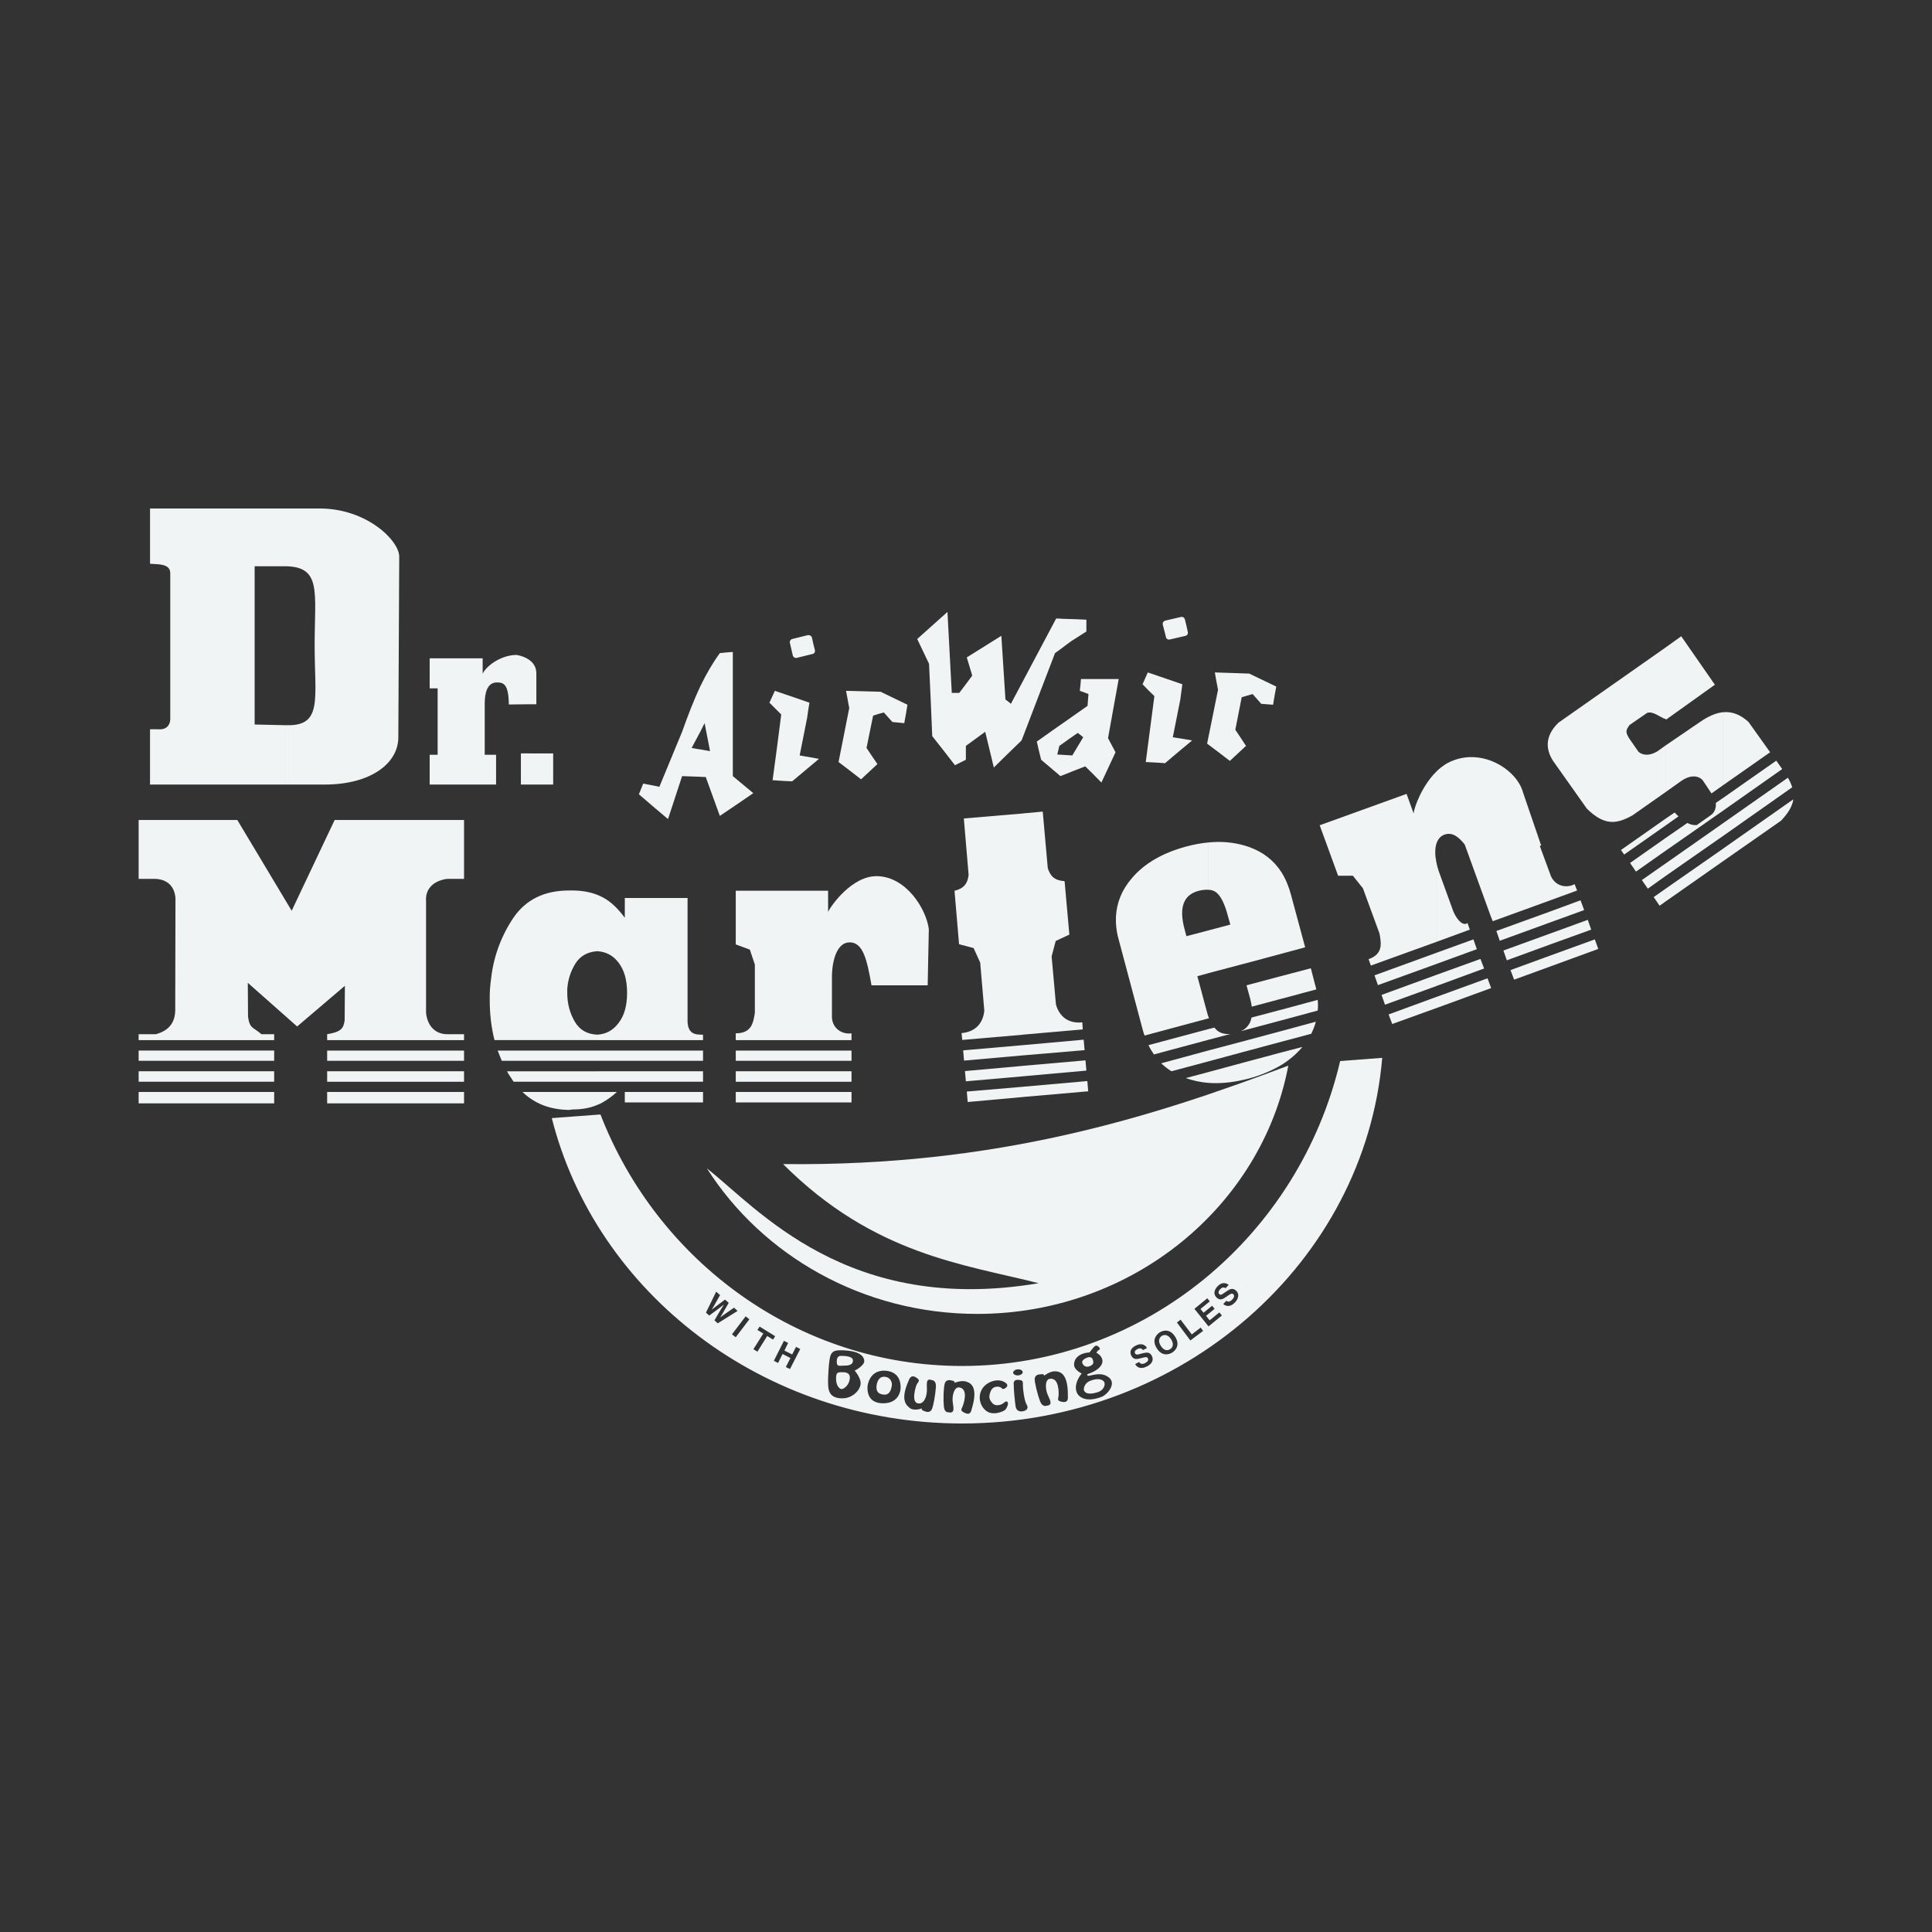
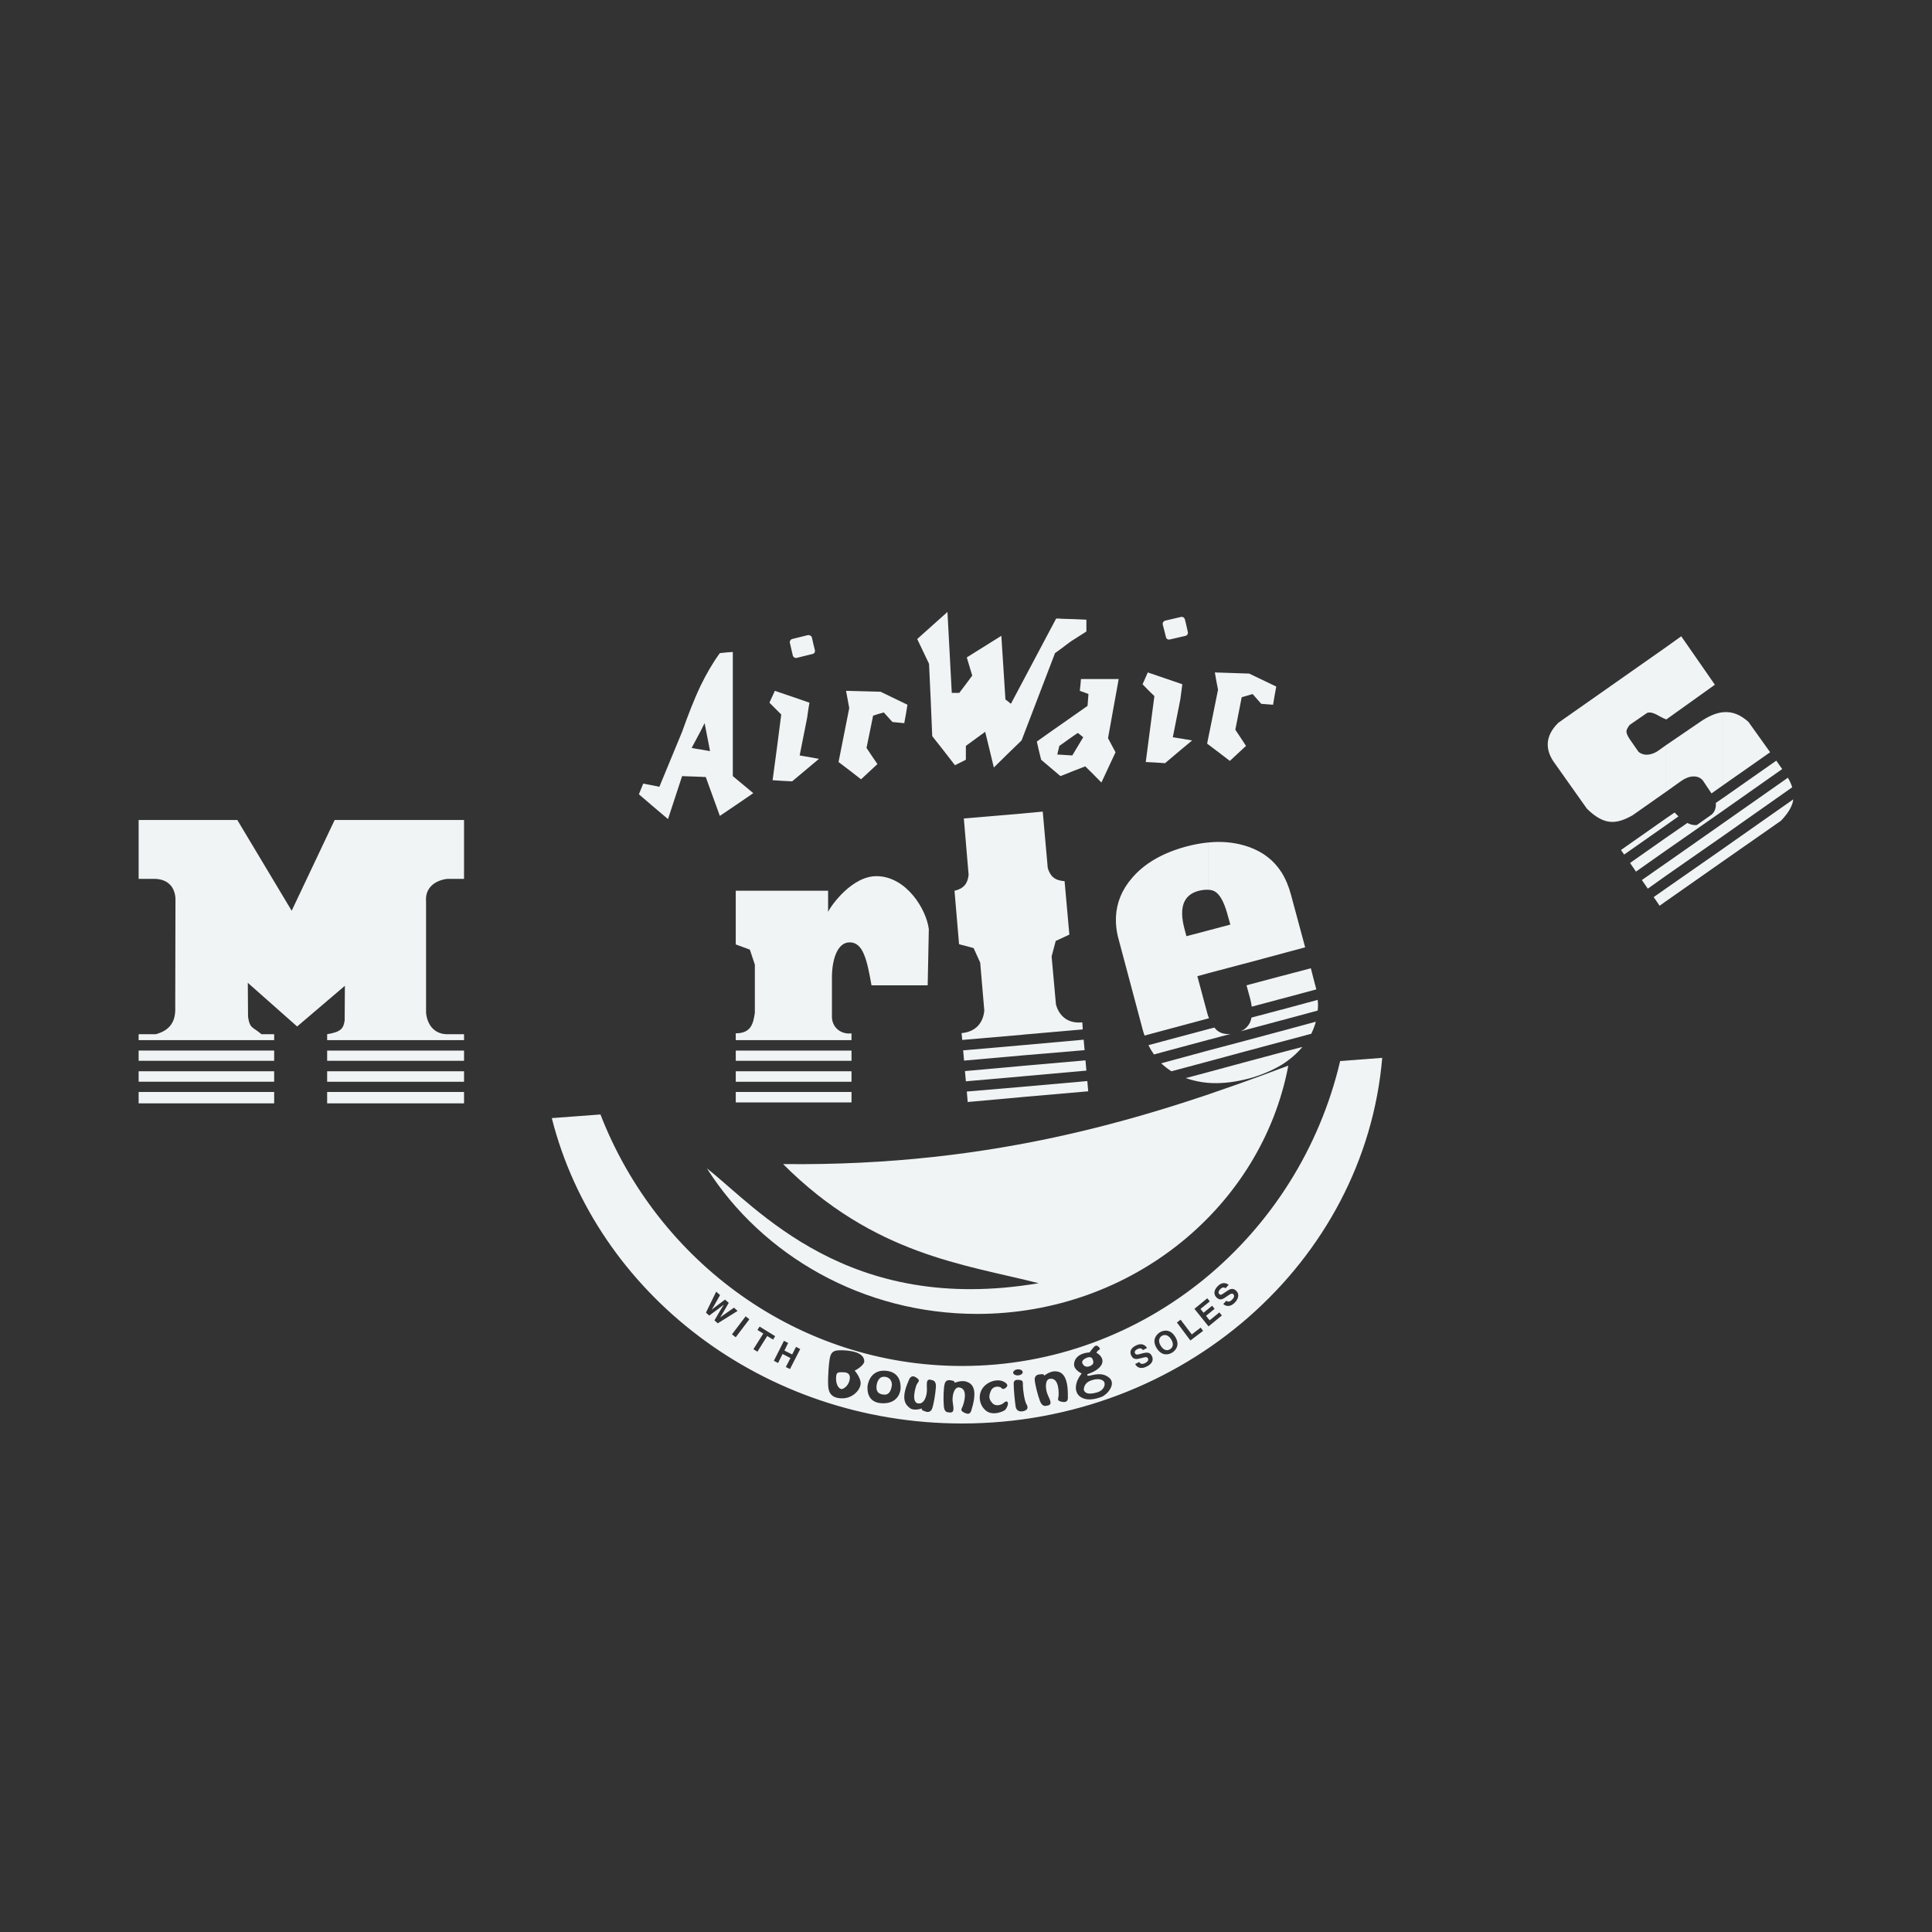
<svg xmlns="http://www.w3.org/2000/svg" id="Dr_Martens" data-name="Dr Martens" viewBox="0 0 1080 1080">
  <rect x="0" y="0" width="1080" height="1080" fill="#333333" stroke="none" />
  <defs>
    <style>
      .cls-1 {
        fill: #f0f4f5;
      }
    </style>
  </defs>
-   <path class="cls-1" d="m295.5,438.57v-17.41h13.73v17.41h-13.73Zm0-44.87v-25.04c2.29,1.52,4.32,3.94,4.32,7.75v17.29h-4.32Zm-136.14,11.69h1.02c20.08.51,15.51-14.87,15.51-44.62s4.07-44.11-16.52-44.23v-32.29h19.32c26.31,0,44.49,17.92,44.49,26.95l-.51,100.93c0,14.87-15.89,26.44-41.06,26.44h-22.24v-33.18h0Zm136.14-36.74v25.04l-11.06.13c-.13-11.44-2.92-12.33-6.74-12.33-3.81.13-6.74,2.8-6.74,12.2v28.22h6.35v16.65h-37.12v-16.65h4.45v-37.12h-4.45v-16.78h29.62v8.64c1.4-3.43,8.9-10.17,18.56-10.55.76,0,4.19.64,7.12,2.54h0Zm0,52.5h-4.32v17.41h4.32v-17.41Zm-153.17-16.14l17.03.38v33.18h-75.5v-30.89h4.96c4.58.25,6.36-2.67,6.36-5.85v-80.84c.13-4.07-2.54-5.21-6.99-5.59l-4.32-.25v-30.89h75.5v32.29h-17.03v88.47Z" />
  <path class="cls-1" d="m720.18,595.68c-14.87,78.68-87.33,138.8-173.89,138.8-63.94,0-120.12-32.67-151.13-81.35,28.09,21.99,78.43,82.24,185.45,64.19-41.31-10.55-92.03-15.76-142.87-66.6,119.74,1.4,206.43-26.31,282.44-55.04Z" />
  <path class="cls-1" d="m593.45,433.61v-11.69c2.03.13,3.94.25,5.97.38,2.03-3.43,4.07-6.74,6.1-10.17-1.02-.89-2.03-1.65-3.05-2.42-3.05,2.03-5.97,4.19-9.02,6.36v-11.31c4.83-3.43,9.66-6.74,14.49-10.17.13-2.16.38-4.45.51-6.61-1.53-.64-3.18-1.27-4.83-1.78.25-2.29.51-4.45.64-6.61h21.1c-2.03,10.93-3.94,21.99-5.97,33.05,1.4,2.67,2.8,5.34,4.19,7.88-2.67,5.59-5.21,11.31-7.88,16.91-2.92-3.05-5.97-5.97-9.03-9.03-4.45,1.65-8.77,3.43-13.22,5.21h0Zm0-71.18v-16.53c4.58.13,9.28.25,13.85.51v6.61c-2.8,1.78-5.59,3.56-8.39,5.34-1.91,1.4-3.69,2.67-5.47,4.07h0Zm48.17,13.47c6.48,2.16,12.96,4.45,19.32,6.61-.38,2.8-.76,5.72-1.14,8.52-1.4,6.99-2.8,13.98-4.19,21.1,3.56.51,7.12,1.14,10.8,1.78-5.09,4.2-10.04,8.39-15.13,12.71-3.56-.25-7.25-.51-10.8-.64,1.65-12.33,3.18-24.53,4.83-36.86-2.29-2.16-4.45-4.32-6.61-6.61,1.02-2.16,1.91-4.45,2.92-6.61h0Zm9.79-28.98c2.92-.64,5.85-1.4,8.77-2.03,1.02-.25,1.91.38,2.16,1.27.64,2.42,1.14,4.7,1.65,7.12.25.89-.26,1.91-1.27,2.16-2.92.64-5.85,1.4-8.77,2.03-1.02.25-2.03-.38-2.16-1.27-.64-2.41-1.14-4.7-1.78-6.99-.26-1.02.38-2.03,1.4-2.29h0Zm27.71,28.98c6.36.25,12.84.38,19.19.64,5.08,2.42,10.04,4.83,15.13,7.25-.64,3.43-1.27,6.74-1.78,10.17-2.29-.13-4.45-.38-6.61-.51-1.65-1.91-3.31-3.69-4.83-5.47-2.03.64-4.07,1.14-6.1,1.78-1.14,6.1-2.42,12.08-3.56,18.18,2.03,2.92,3.94,5.97,5.97,9.02-3.05,2.8-5.97,5.59-9.03,8.39-4.19-3.18-8.39-6.48-12.71-9.66,2.03-10.04,4.07-20.08,6.1-30.13-.64-3.18-1.27-6.48-1.78-9.66Zm-287.27,6.99c3.05-6.23,6.48-12.2,10.55-17.8,2.42-.25,4.83-.51,7.25-.64v69.4c3.81,3.18,7.63,6.36,11.44,9.53-6.23,4.32-12.46,8.52-18.69,12.71-2.67-7.25-5.21-14.49-7.88-21.74-.89,0-1.78,0-2.67-.13v-15.25c1.65.38,3.43.64,5.08.89-1.02-5.21-2.03-10.42-3.05-15.63-.64,1.4-1.4,2.67-2.03,4.07v-25.42h0Zm201.6-36.99v16.53c-1.27.89-2.42,1.78-3.69,2.67-6.23,16.27-12.46,32.54-18.69,48.81-5.21,4.96-10.3,10.04-15.51,15.13-1.65-6.74-3.18-13.35-4.83-19.96-3.56,2.67-7.24,5.21-10.8,7.88v7.75c-2.03,1.02-4.07,2.03-6.1,3.05-4.19-5.47-8.39-10.8-12.71-16.27-.51-13.47-1.14-26.95-1.78-40.42-2.16-4.58-4.45-9.28-6.61-13.86,5.59-5.08,11.31-10.04,16.91-15.13.76,15.13,1.65,30.25,2.41,45.25h4.19c2.42-3.18,4.83-6.36,7.25-9.66-1.02-3.43-2.03-6.74-3.05-10.17,6.48-4.07,12.96-8.13,19.32-12.08.76,11.82,1.53,23.64,2.29,35.59,1.02.76,2.03,1.53,3.05,2.42,8.39-15.89,16.91-31.78,25.3-47.67,1.02,0,2.03,0,3.05.13h0Zm0,58.85c-4.7,3.3-9.28,6.48-13.86,9.79.76,3.43,1.53,6.74,2.42,10.17,3.56,3.05,7.25,6.1,10.8,9.15.26-.13.38-.25.64-.25v-11.69c-.76,0-1.65-.13-2.42-.13.38-1.65.76-3.3,1.14-4.83.51-.38.89-.64,1.27-.89v-11.31h0Zm-160.29-18.56c6.36,2.16,12.84,4.32,19.32,6.61-.51,2.8-.89,5.59-1.27,8.39-1.4,7.12-2.8,14.11-4.19,21.1,3.56.64,7.25,1.27,10.8,1.91-4.96,4.19-10.04,8.39-15,12.58-3.69-.13-7.25-.38-10.93-.64,1.65-12.2,3.3-24.4,4.83-36.74-2.16-2.16-4.45-4.45-6.61-6.61,1.02-2.29,2.03-4.45,3.05-6.61h0Zm9.66-28.98c2.92-.76,5.85-1.4,8.77-2.16,1.02-.13,2.03.38,2.29,1.4.51,2.29,1.02,4.7,1.65,6.99.25,1.02-.38,2.03-1.4,2.16-2.92.76-5.85,1.4-8.77,2.16-.89.25-1.91-.38-2.16-1.27-.51-2.41-1.14-4.7-1.65-7.12-.25-.89.38-1.91,1.27-2.16h0Zm30.13,28.98c6.48.13,12.84.38,19.32.51,4.96,2.42,10.04,4.83,15,7.25-.51,3.43-1.14,6.86-1.78,10.3-2.16-.25-4.45-.38-6.61-.64-1.65-1.78-3.18-3.56-4.83-5.34-2.03.51-4.07,1.14-5.97,1.78-1.27,5.97-2.41,12.08-3.69,18.05,2.03,3.05,4.07,6.1,6.1,9.02-3.05,2.8-6.1,5.72-9.15,8.52-4.19-3.31-8.39-6.48-12.58-9.66,2.03-10.04,3.94-20.08,5.97-30.13-.64-3.3-1.14-6.48-1.78-9.66Zm-115.8,57.83c.76-2.03,1.65-3.94,2.41-5.97,3.05.51,5.97,1.14,9.03,1.78,4.19-10.3,8.52-20.46,12.71-30.76,3.18-8.9,6.48-17.67,10.55-26.18v25.42c-1.78,3.31-3.43,6.48-5.21,9.79,1.78.38,3.43.64,5.21.89v15.25c-3.56-.13-7.12-.25-10.55-.38-2.67,8.01-5.21,16.02-7.88,24.02-5.47-4.58-10.8-9.15-16.27-13.86Z" />
  <g>
    <path class="cls-1" d="m963.21,481.4l32.41-22.63c3.94-4.19,6.35-8.01,6.86-11.95l-39.28,27.58v6.99h0Zm0-14.11v-7.12l36.23-25.42c1.14,1.91,1.91,3.69,2.42,5.34l-38.64,27.2h0Zm0-14.11v-7.12l29.74-20.85,3.3,4.7-33.05,23.26h0Zm0-14.24l26.31-18.43-12.08-16.91c-4.32-3.94-8.9-5.97-14.24-5.47v40.8Zm-31.91,64.83l31.91-22.37v-6.99l-31.91,22.24v7.12h0Zm31.91-105.63v40.8l-6.48,4.58-4.83-7.25c-2.67-3.18-7.63-2.92-12.2.38l-8.39,5.97v-26.06l18.81-12.84c4.96-3.43,9.15-5.21,13.09-5.59h0Zm0,47.92v7.12l-31.91,22.24v-7.12l11.95-8.26c1.65.89,3.56,1.4,5.34,1.14l8.26-5.85c1.91-1.65,2.54-4.19,2.29-6.48l4.07-2.8h0Zm0,14.11v7.12l-31.91,22.24v-6.99l31.91-22.37h0Zm-31.91,1.14l6.99-4.96c-.89-.76-1.53-1.53-2.16-2.16l-4.83,3.31v3.81h0Zm0-59.23l.13.13,27.2-19.45-18.81-27.08-8.52,6.1v40.29Zm-6.87,99.4l3.3,4.83,3.56-2.54v-7.12l-6.87,4.83h0Zm6.87-139.7v40.29c-3.56-1.14-7.12-4.7-10.55-3.56l-9.79,6.74c-2.03,2.92-2.54,3.69-.25,7.5l5.21,7.5c3.18,2.67,7.88,1.91,11.82-1.14l3.56-2.54v26.06l-18.81,13.22c-8.39,4.58-15.25,6.23-25.42-3.81l-18.81-26.57c-1.91-2.92-2.92-5.85-3.05-8.64v-1.4c.26-3.94,2.16-7.75,5.97-11.44l60.12-42.2h0Zm0,95.71l-25.17,17.67,1.78,2.54,23.39-16.4v-3.81h0Zm0,10.8v7.12l-16.78,11.82-3.3-4.83,20.08-14.11h0Zm0,14.24v6.99l-10.17,7.25-3.31-4.83,13.47-9.41Z" />
-     <path class="cls-1" d="m344.82,610.42c-2.42,2.29-5.08,4.19-8.01,5.85-.89.51-1.91,1.02-2.92,1.4v-7.25h10.93Zm-10.93-5.72v-5.85h59.11v5.85h-59.11Zm0-11.7v-5.72h59.11v5.72h-59.11Zm0-11.57v-3.05c4.83-.26,8.9-2.42,11.95-6.61,3.18-4.07,4.7-9.66,4.7-16.78s-1.52-12.58-4.7-16.78c-3.05-4.07-7.12-6.23-11.95-6.48v-31.52c.51.25,1.02.38,1.4.64,4.83,2.03,9.53,6.1,13.98,12.2v-11.06h35.08v67.37c-.38,9.03,4.45,9.03,8.64,9.03v3.05h-59.11Zm59.11,28.98v5.85h-43.73v-5.85h43.73Zm-59.11,7.25c-4.19,1.78-8.77,2.54-13.85,2.54l-1.91.26c-10.55-.13-19.19-3.43-26.06-10.04h41.82v7.25h0Zm0-117.45v31.52h-.13c-5.34.38-9.41,2.67-12.08,6.86-2.67,4.32-4.2,9.02-4.58,14.24v2.16c0,5.97,1.4,11.19,4.07,15.89,2.67,4.7,6.86,7.24,12.58,7.5h.13v3.05h-57.45c-1.78-6.99-2.67-14.49-2.67-22.5,0-1.78,0-3.81.13-5.85.13-2.03.38-4.07.64-6.1,1.4-12.33,5.59-23.64,12.46-33.94,6.99-10.17,17.29-15.25,31.14-15.25h1.91c4.83,0,9.53.76,13.85,2.42h0Zm0,87.07v5.72h-53.39c-.76-1.78-1.53-3.81-2.29-5.72h55.67Zm0,11.57v5.85h-46.78c-.64-1.02-1.27-1.91-1.91-2.92-.64-.89-1.27-1.91-1.78-2.92h50.46Z" />
    <path class="cls-1" d="m716.37,595.29v-6.99l11.69-3.05-.13.13c-3.18,3.81-7.12,7.12-11.57,9.91h0Zm0-12.96v-5.98l19.19-5.21c-.64,2.42-1.53,4.58-2.54,6.74l-16.65,4.45h0Zm0-11.95v-5.97l20.21-5.47c.26,2.03.26,4.07,0,5.97l-20.21,5.47h0Zm0-12.08v-12.71l16.4-4.32,2.29,8.9c.38,1.02.51,2.03.76,2.92l-19.45,5.21h0Zm0-25.17v-45.51c2.29,3.69,4.07,7.88,5.34,12.71l7.88,29.23-13.22,3.56Zm0-45.51v45.51l-20.85,5.59v-66.1c.76.25,1.65.51,2.42.76,8.01,2.8,14.11,7.5,18.43,14.24h0Zm0,57.96v12.71l-16.65,4.45c-.13-1.4-.51-2.92-.89-4.58l-2.03-7.37,19.57-5.21h0Zm0,18.81v5.97l-20.85,5.59v-.51c1.65-1.27,2.92-2.8,3.56-4.7.25-.64.38-1.27.51-1.91l16.78-4.45h0Zm0,11.95v5.98l-20.85,5.59v-5.98l20.85-5.59h0Zm0,11.95v6.99c-5.34,3.18-11.57,5.85-18.69,7.75-.76.13-1.53.38-2.16.51v-9.66l20.85-5.59Zm-41.06-68.13l12.46-3.31-1.27-4.45c-1.65-6.48-3.69-10.8-5.98-12.97-1.27-1.27-3.05-2.03-5.21-2.03v-26.44c7.24-.76,13.98-.13,20.21,1.65v66.1l-20.21,5.34v-23.9h0Zm20.21,55.29v.51l-1.91.51c.64-.38,1.27-.64,1.91-1.02h0Zm0,6.48v5.98l-20.21,5.47v-6.1l20.21-5.34h0Zm0,11.95v9.66c-7.12,1.65-13.85,2.29-20.21,1.78v-5.97l20.21-5.47h0Zm-20.21-12.58v-5.98l3.56-.89c.38.51.89,1.02,1.4,1.53,2.03,1.65,4.45,2.29,7.63,2.03l-12.58,3.31h0Zm0-11.95v-1.52c.25.51.38.89.51,1.4l-.51.13Zm-12.08-46.01l12.08-3.18v23.9l-5.98,1.65,5.08,18.94c.26,1.14.64,2.16.89,3.18v1.52l-35.47,9.53c-.38-1.02-.76-2.16-1.02-3.18l-13.35-50.08c-1.02-3.43-1.53-6.86-1.65-10.04v-2.92c.38-8.01,3.3-15.25,8.9-21.74,6.99-8.26,17.16-14.11,30.25-17.67,4.19-1.14,8.39-1.91,12.33-2.29v26.44c-1.53-.13-3.43.13-5.47.64-8.26,2.29-10.8,9.28-7.75,20.97l1.14,4.32h0Zm12.08,51.99l-33.3,8.9c.89,1.91,1.91,3.56,3.05,5.21l30.25-8.13v-5.98h0Zm0,11.95v6.1l-20.47,5.47c-2.03-1.27-3.94-2.8-5.72-4.45l26.18-7.12h0Zm0,12.08v5.97c-4.32-.38-8.52-1.27-12.46-2.67l12.46-3.31Z" />
    <path class="cls-1" d="m571.84,454.71l11.06-1.02,2.8,31.52c1.4,4.58,3.81,6.99,9.41,7.37l2.67,29.87-7.63,3.56-2.29,8.64,2.42,26.82c1.52,5.59,5.85,10.93,14.74,10.04l.25,3.94-33.43,2.92v-123.68h0Zm0,158.51v-5.72l35.97-3.18.51,5.72-36.48,3.18h0Zm0-11.57v-5.85l34.95-3.05.51,5.72-35.46,3.18h0Zm0-11.69v-5.72l33.94-3.05.51,5.85-34.45,2.92Zm-33.94-8.64l-.38-3.81c8.77-.76,12.2-6.74,12.71-12.58l-2.29-26.82-3.69-8.13-8.13-2.16-2.54-29.87c5.34-1.27,7.37-4.19,7.88-8.9l-2.67-31.52,33.05-2.8v123.68l-33.94,2.92h0Zm33.94,2.92v5.72l-32.92,2.92-.51-5.72,33.43-2.92h0Zm0,11.57v5.85l-31.91,2.8-.51-5.72,32.41-2.92h0Zm0,11.7v5.72l-30.89,2.8-.51-5.85,31.4-2.67Z" />
-     <path class="cls-1" d="m866.99,540.13v-6.1l24.53-8.9,1.91,5.34-26.44,9.66h0Zm0-12.33l22.5-8.13-1.91-5.47-20.59,7.5v6.1h0Zm0-12.33v-6.1l16.53-6.1,2.03,5.47-18.56,6.74h0Zm0-12.33v-13.35h0c2.54,5.72,8.9,6.86,13.22,4.45l1.4,3.56-14.62,5.34Zm-35.46,43.73l2.03,5.47-30.63,11.19v-6.23l28.6-10.42h0Zm35.46-57.07v13.35l-32.54,11.82-1.4-3.56-14.24-39.28c-3.69-4.7-7.12-6.99-11.31-5.59-2.42.89-3.81,2.8-4.58,5.21v-40.42c1.78-1.78,3.94-3.43,6.1-4.7,18.43-9.79,38.9,3.43,42.33,16.27l10.17,29.74-.76.25,6.23,16.91h0Zm0,19.57l-30.51,11.06,1.91,5.47,28.6-10.42v-6.1h0Zm0,12.33v6.1l-24.66,9.02-1.91-5.47,26.57-9.66h0Zm0,12.33l-22.62,8.26,2.03,5.34,20.59-7.5v-6.1h0Zm-64.06,17.16l26.69-9.79-2.03-5.34-24.66,8.9v6.23h0Zm0-12.33v-6.23l20.72-7.5,1.91,5.47-22.63,8.26h0Zm0-12.33l18.69-6.86-1.27-3.69c-2.03,1.65-5.34-.64-7.88-6.36l-7.75-21.35c-.76-2.03-1.4-4.19-1.78-6.36v44.62Zm0,36.99l-24.66,8.9-2.03-5.34,26.69-9.79v6.23h0Zm0-132.19v40.42c-.89,2.92-.76,6.61,0,10.17v44.62l-36.61,13.22-1.27-3.56c8.13-2.92,7.12-8.64,6.1-14.36l-9.28-25.3-5.59-6.99h-8.26l-10.3-28.22,48.56-17.54,3.94,10.93c.25-3.18,4.58-15.38,12.71-23.39h0Zm0,101.31l-34.57,12.58,1.91,5.47,32.67-11.82v-6.23h0Zm0,12.33l-30.63,11.19,1.91,5.47,28.73-10.42v-6.23Z" />
    <path class="cls-1" d="m476,610.42v5.85h-64.7v-5.85h64.7Zm0-11.57v5.85h-64.7v-5.85h64.7Zm0-11.57v5.72h-64.7v-5.72h64.7Zm-13.09-89.36v11.82c1.65-3.56,13.47-20.21,27.33-19.96,16.4.25,27.58,18.43,28.98,29.62l-.64,31.4h-31.4c-2.54-14.36-4.7-23.9-12.08-24.02-7.37-.13-10.04,10.55-10.04,19.45v22.63c.38,6.35,5.97,9.53,10.93,8.77v3.81h-64.7v-3.81c8.77,0,9.79-5.72,10.68-11.44v-26.95l-2.8-8.39-7.88-2.92v-30h51.61Z" />
    <path class="cls-1" d="m259.4,610.42v6.36h-76.52v-6.36h76.52Zm0-11.57v5.85h-76.52v-5.85h76.52Zm0-11.57v5.72h-76.52v-5.72h76.52Zm-106.14,23.13v6.36h-75.76v-6.36h75.76Zm0-11.57v5.85h-75.76v-5.85h75.76Zm0-11.57v5.72h-75.76v-5.72h75.76Zm-14.62-18.94c1.02,6.86,2.67,5.59,7.5,9.79h7.12v3.31h-75.76v-3.31h9.66c8.77-2.41,11.06-8.13,10.8-15l.13-61.01c-.51-6.86-4.7-10.42-10.93-10.8h-9.66v-32.92h55.17l30.38,50.72,24.02-50.72h72.33v32.92h-9.66c-6.99,1.02-12.2,5.21-11.57,12.71v62.16c.64,6.61,4.58,11.82,11.57,11.95h9.66v3.31h-76.52v-3.31c7.75-1.27,9.15-3.18,9.79-7.75l.13-19.32-26.69,22.75-27.58-24.41.13,18.94Z" />
  </g>
  <path class="cls-1" d="m749.16,593.13c-22.88,97.49-109.06,170.46-211.39,170.46-91.52,0-170.2-58.35-202.11-140.59l-27.2,2.03c24.66,97.62,118.21,170.71,229.31,170.71,123.42,0,225.24-90.25,234.9-204.39l-23.51,1.78Zm-349.77,144.96c3.12-5.47,3.82-6.5,5.12-8.58l-.09-.08c-1.91,1.56-2.69,2.08-7.97,5.98l-1.82-1.66,5.72-11.7,2.17,1.91c-3.47,6.16-3.9,6.93-4.68,8.16,1.04-.79,2.08-1.66,7.45-5.64l2.08,1.82c-3.56,6.15-3.9,6.76-4.77,8.14.95-.69,1.82-1.38,7.72-5.45l1.99,1.82-11.09,6.93-1.82-1.64Zm11.88,9.45l-2.08-1.65,7.63-10.06,2.08,1.65-7.63,10.06Zm17.6-.7l-5.47,8.76-2.25-1.38,5.55-8.77-3.29-1.99,1.22-1.9,8.67,5.37-1.13,1.91-3.29-1.99Zm12.74,18.46l-2.34-1.13,2.6-5.02-4.42-2.26-2.51,5.03-2.34-1.23,5.63-11.17,2.34,1.21-2.08,4.24,4.33,2.18,2.17-4.25,2.34,1.21-5.72,11.18Zm36.15.86s3.81,4.34,3.3,7.72c-.43,3.38-4.51,7.8-10.23,7.8s-7.71-2.78-7.89-7.2c-.26-4.42.44-14.47,1.31-16.73.87-2.16,2.08-2.94,5.63-2.94s13.26.43,13.26,6.25c0,1.38-2.69,3.89-5.37,5.1Zm25.66,10.05c0,1.04-.87,8.24-9.71,8.24s-8.93-7.11-8.75-9.54c0,0,.78-9.28,10.05-8.67,9.19.69,8.41,9.02,8.41,9.97Zm19.76-.86c-.26,3.72-1.3,10.32-2.26,12.4,0,0-.87,2.16-3.29,1.39-2.51-.79-2.51-1.13-2.26-1.82,0,0-4.24,1.56-6.58-.08-2.26-1.74-5.72-4.6-.78-15.61,0,0,.95-3.55,3.9-1.73,2.86,1.73,1.56,2.25.61,3.89-.69,1.3-3.21,9.8.43,10.67,3.73.87,5.29-4.25,5.2-7.81-.08-3.56-.52-6.41,2.86-5.12,0,0,2.43,0,2.17,3.82Zm20.02,12.31c-.34,1.04-.61,3.72-3.9,2.16-2.95-1.38-1.74-2.08-1.13-3.81.52-1.3,3.29-9.54-1.82-10.4-3.03-.61-4.33,4.94-3.73,8.49.52,3.47,1.04,6.15-2.51,5.37,0,0-2.26.35-2.51-3.46-.35-3.82-.18-10.4.52-12.57,0,0,.43-2.26,3.03-1.92,2.52.44,2.52.79,2.43,1.48,0,0,3.73-1.55,6.5-.69,2.94.95,6.76,3.29,3.12,15.34Zm18.81.35c-.86.95-7.02,3.73-10.92.52-3.9-3.21-4.59-9.19-1.38-13.09,3.21-3.82,8.93-4.78,11.87-2.78,0,0,2.52,1.22,1.04,2.78-1.48,1.47-2.43,1.04-2.94.34-.61-.7-4.52-1.56-5.9,1.99-1.48,3.47-.43,5.03,1.04,6.68,1.47,1.65,4.42,1.3,6.24-.17,0,0,1.48-1.56,2.17-.52.69,1.04-.43,3.38-1.22,4.25Zm4.34-20.64c0-.95,1.13-1.82,2.6-1.9,1.47-.09,2.69.6,2.77,1.56,0,.87-1.13,1.73-2.61,1.82-1.46.08-2.69-.61-2.77-1.48Zm6.24,21.33c-1.99.68-4.42.34-4.85-2.43-.43-2.87-1.13-9.89-1.05-12.31,0,0-.6-2.78,2.34-2.61,3.04.09,2.77.96,2.77,3.21s.87,8.41,1.9,10.23c1.13,1.82.96,3.21-1.12,3.91Zm21.24-5.04c-3.3-.61-2.26-1.56-2.08-3.38.09-1.48.43-10.15-4.77-9.54-3.04.25-2.69,5.98-1.21,9.18,1.47,3.21,2.77,5.64-.87,5.9,0,0-2.17.95-3.55-2.6-1.3-3.56-2.96-9.97-2.96-12.31,0,0,0-2.34,2.52-2.59,2.51-.35,2.68,0,2.76.69,0,0,3.22-2.52,6.08-2.44,3.03.09,7.36,1.31,7.19,13.87,0,1.13.43,3.82-3.11,3.21Zm22.1-2.86c-3.3,1.3-8.76,2.68-12.4-.27-3.56-2.94-2.26-8.66,1.13-12.74,0,0-4.07-1.82-4.25-4.76-.17-2.95,2.08-6.59,8.67-7.02,0,0,1.38-1.91,2.25-2.86.86-.95,1.66-1.31,2.6-.43.95.78,1.3,1.48.35,1.91-.86.44-1.39,1.56-1.39,1.56,0,0,3.39,1.64,3.39,4.67s-3.47,5.72-8.32,7.28c0,0-.87,1.21,1.04.88,2-.26,6.93-2.26,11,1.12,4.07,3.38-.78,9.27-4.07,10.67Zm25.31-17c-4.08,2.09-5.98.1-6.68-1.3l2.26-1.13c.35.61,1.22,1.66,3.29.61,1.13-.61,2.17-1.48,1.56-2.69-.43-.86-1.39-.69-2.69-.35l-1.38.35c-1.99.52-3.99.95-5.2-1.48-.7-1.3-1.13-3.81,2.51-5.62,3.47-1.83,5.55,0,6.25,1.38l-2.26,1.13c-.35-.44-1.13-1.56-3.12-.52-.95.43-1.82,1.3-1.3,2.33.43.87,1.3.7,1.82.62l3.04-.78c1.74-.35,3.47-.53,4.5,1.56,1.74,3.38-1.56,5.37-2.59,5.88Zm14.04-7.71c-1.38.87-5.47,2.61-8.67-2.42-3.11-5.02.27-7.88,1.65-8.84,1.39-.87,5.55-2.6,8.67,2.42,3.12,5.03-.26,7.98-1.65,8.84Zm10.14-6.76l-7.53-10.05,2.07-1.56,6.25,8.24,4.95-3.82,1.38,1.83-7.11,5.37Zm10.15-7.88l-7.89-9.8,7.2-5.9,1.39,1.74-5.2,4.24,1.73,2.09,4.78-3.9,1.38,1.73-4.77,3.9,1.99,2.52,5.46-4.43,1.39,1.74-7.45,6.07Zm14.99-13.61c-3.04,3.37-5.55,2.16-6.77,1.13l1.73-1.83c.52.43,1.74,1.03,3.3-.69.87-.86,1.56-2.08.52-3.03-.69-.61-1.56-.09-2.69.7l-1.13.77c-1.73,1.22-3.38,2.34-5.37.53-1.04-.96-2.43-3.21.35-6.24,2.59-2.86,5.11-1.9,6.33-.95l-1.74,1.91c-.43-.35-1.56-1.04-3.12.69-.7.7-1.22,1.83-.35,2.61.69.7,1.39.17,1.82-.09l2.69-1.81c1.38-.95,3.03-1.65,4.68-.18,2.86,2.52.51,5.64-.26,6.51Z" />
  <path class="cls-1" d="m471.25,767.12s4.08-.43,3.82,3.3c-.26,3.72-3.04,5.8-4.42,6.07-1.47.17-3.29-2.16-3.29-5.72s.7-3.82,3.9-3.65Z" />
-   <path class="cls-1" d="m467.79,760.63s-.09-2.69,2.25-2.69,6.76.17,6.76,2.59-2.25,2.86-4.94,2.86-4.34.87-4.07-2.77Z" />
  <path class="cls-1" d="m489.97,775.01c.09-1.47.87-5.8,4.68-5.37,3.38.34,4.08,3.21,3.9,4.85-.26,1.39-.78,5.29-4.25,5.12-3.55-.18-4.51-2.09-4.34-4.6Z" />
  <path class="cls-1" d="m605.52,762.8s-1.81-1.73.95-3.29c2.77-1.65,3.99-.53,4.25.17.26.78,1.21,2.59-.78,3.64-1.91,1.13-3.64.78-4.42-.52Z" />
  <path class="cls-1" d="m605.87,777.01s-.35-3.64,3.73-5.2c4.07-1.56,6.94-.78,7.71.87.78,1.74-.69,4.68-3.64,5.55-3.03.96-6.85,1.56-7.8-1.21Z" />
  <path class="cls-1" d="m648.86,752.31c-1.81-2.95-.61-4.77.61-5.55,1.2-.69,3.29-1.04,5.19,1.91,1.91,3.03.61,4.85-.6,5.55-1.13.77-3.29,1.12-5.2-1.91Z" />
</svg>